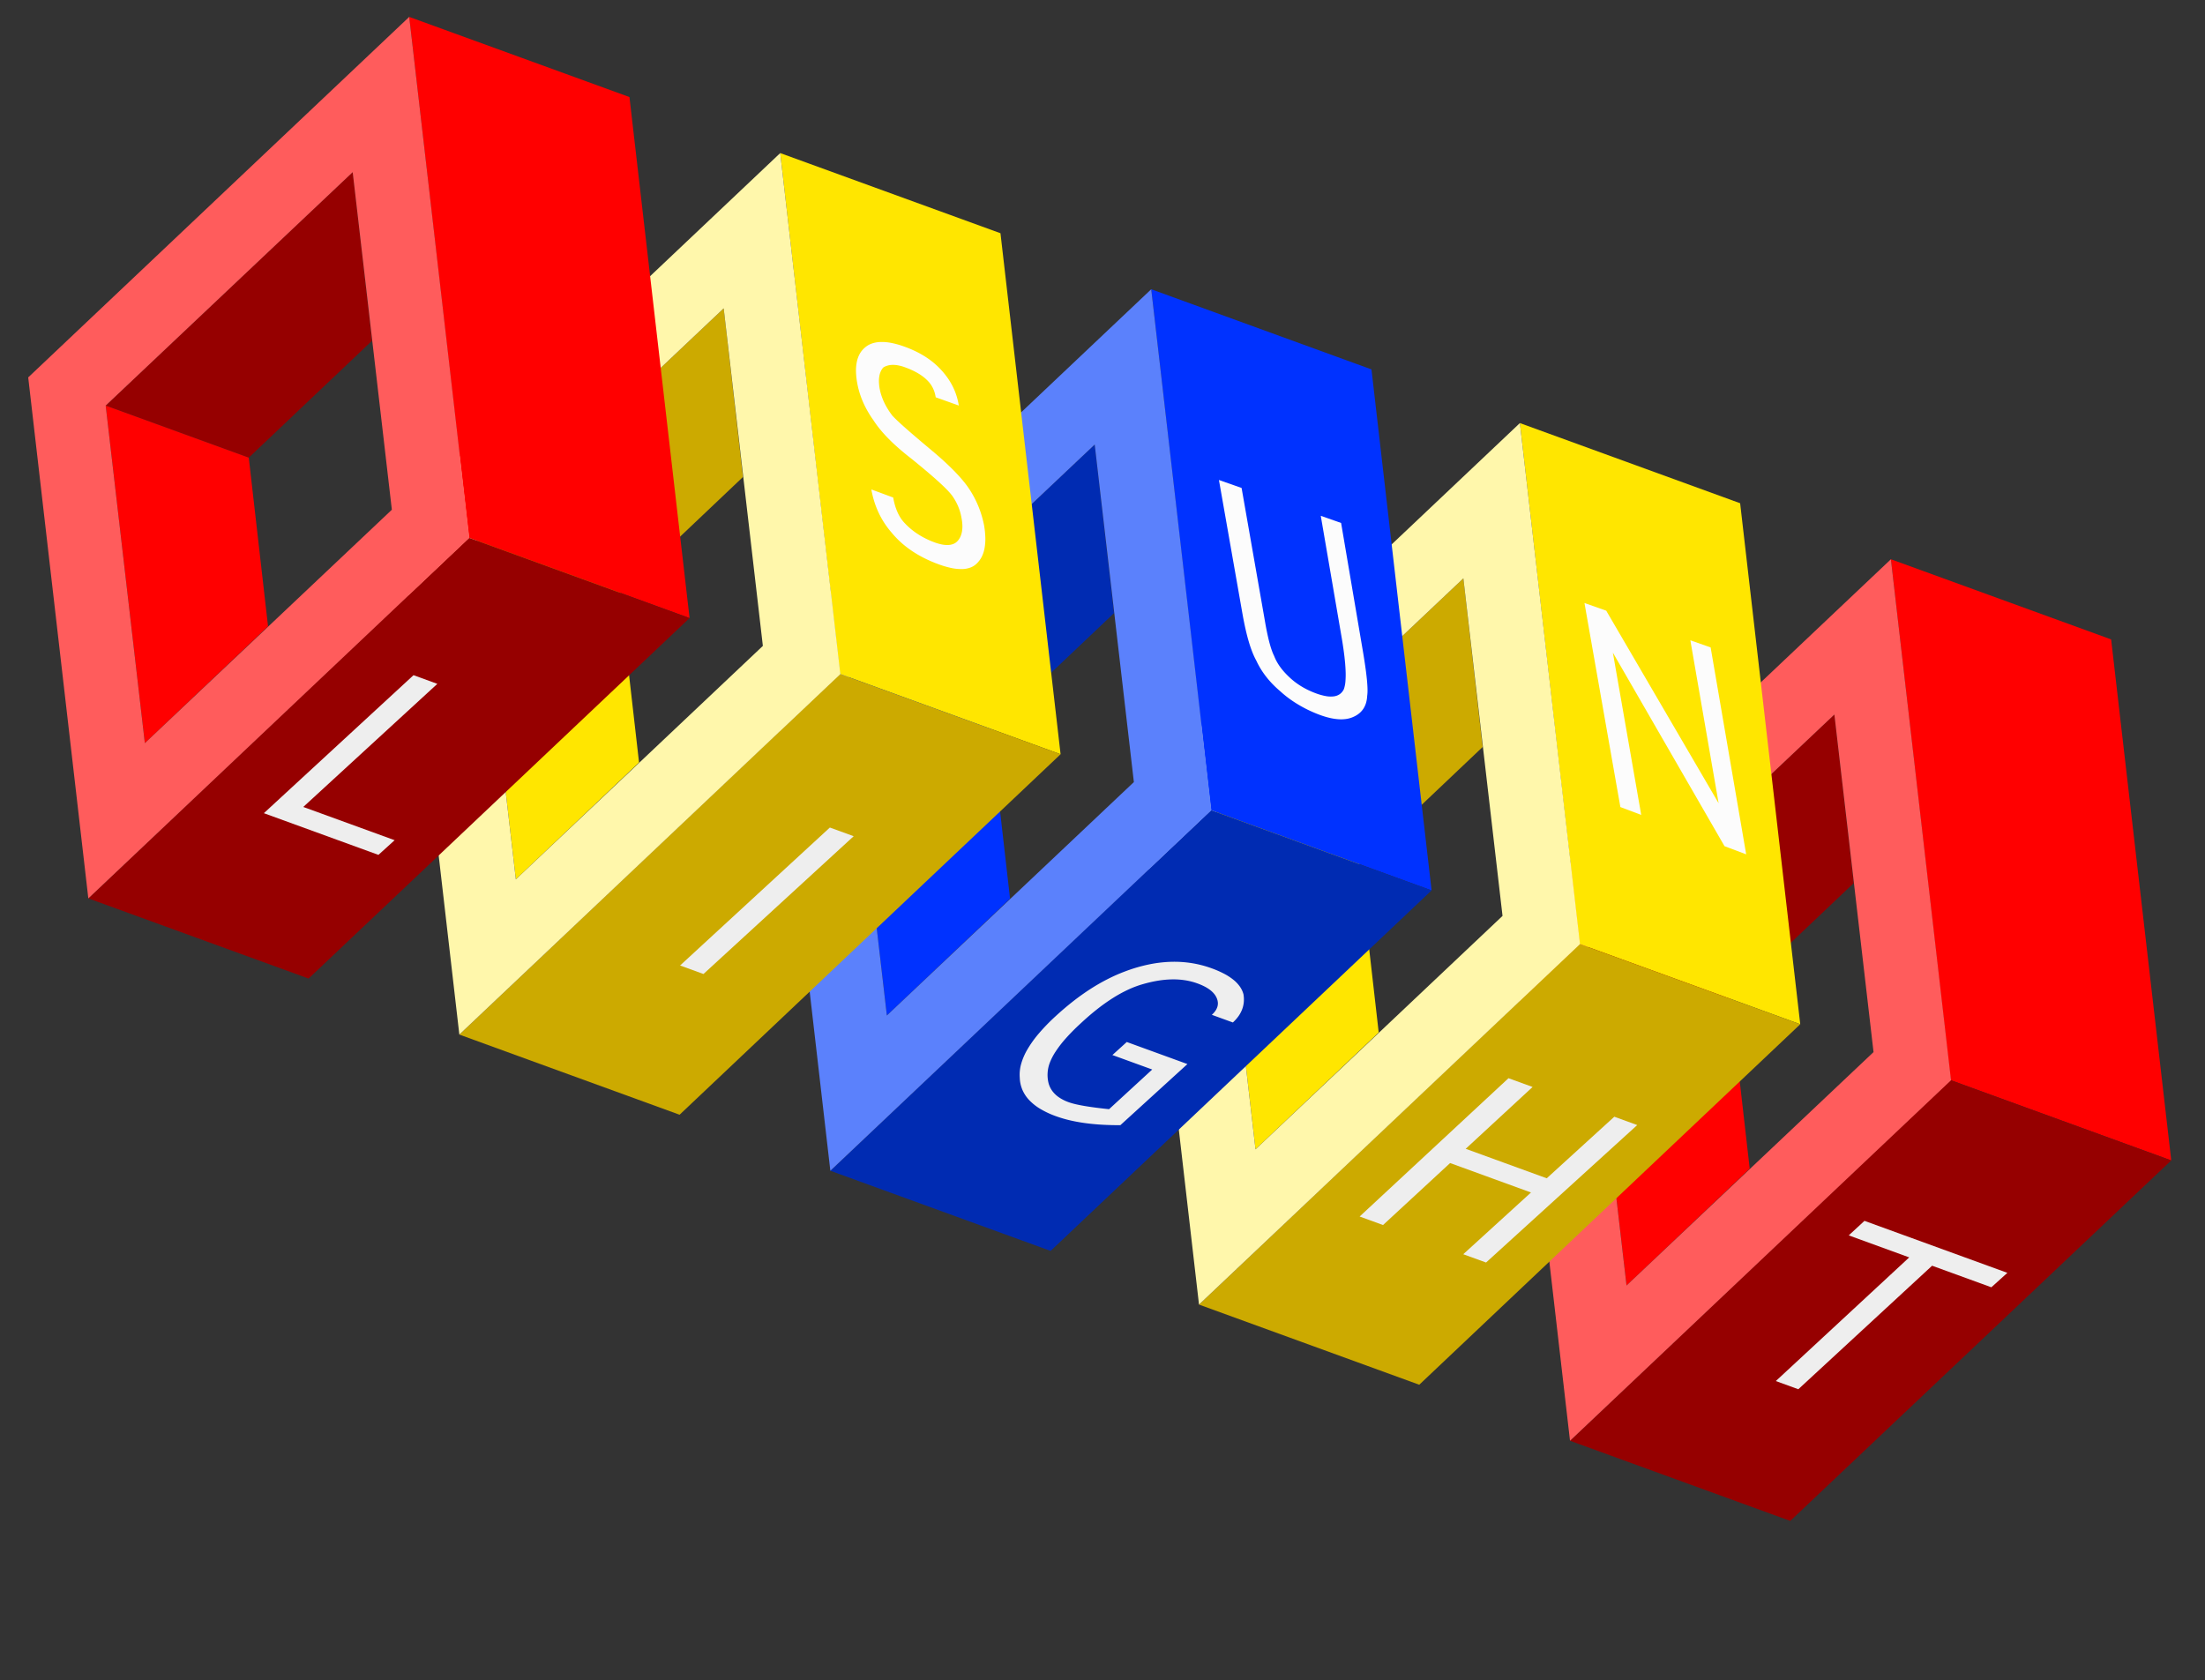
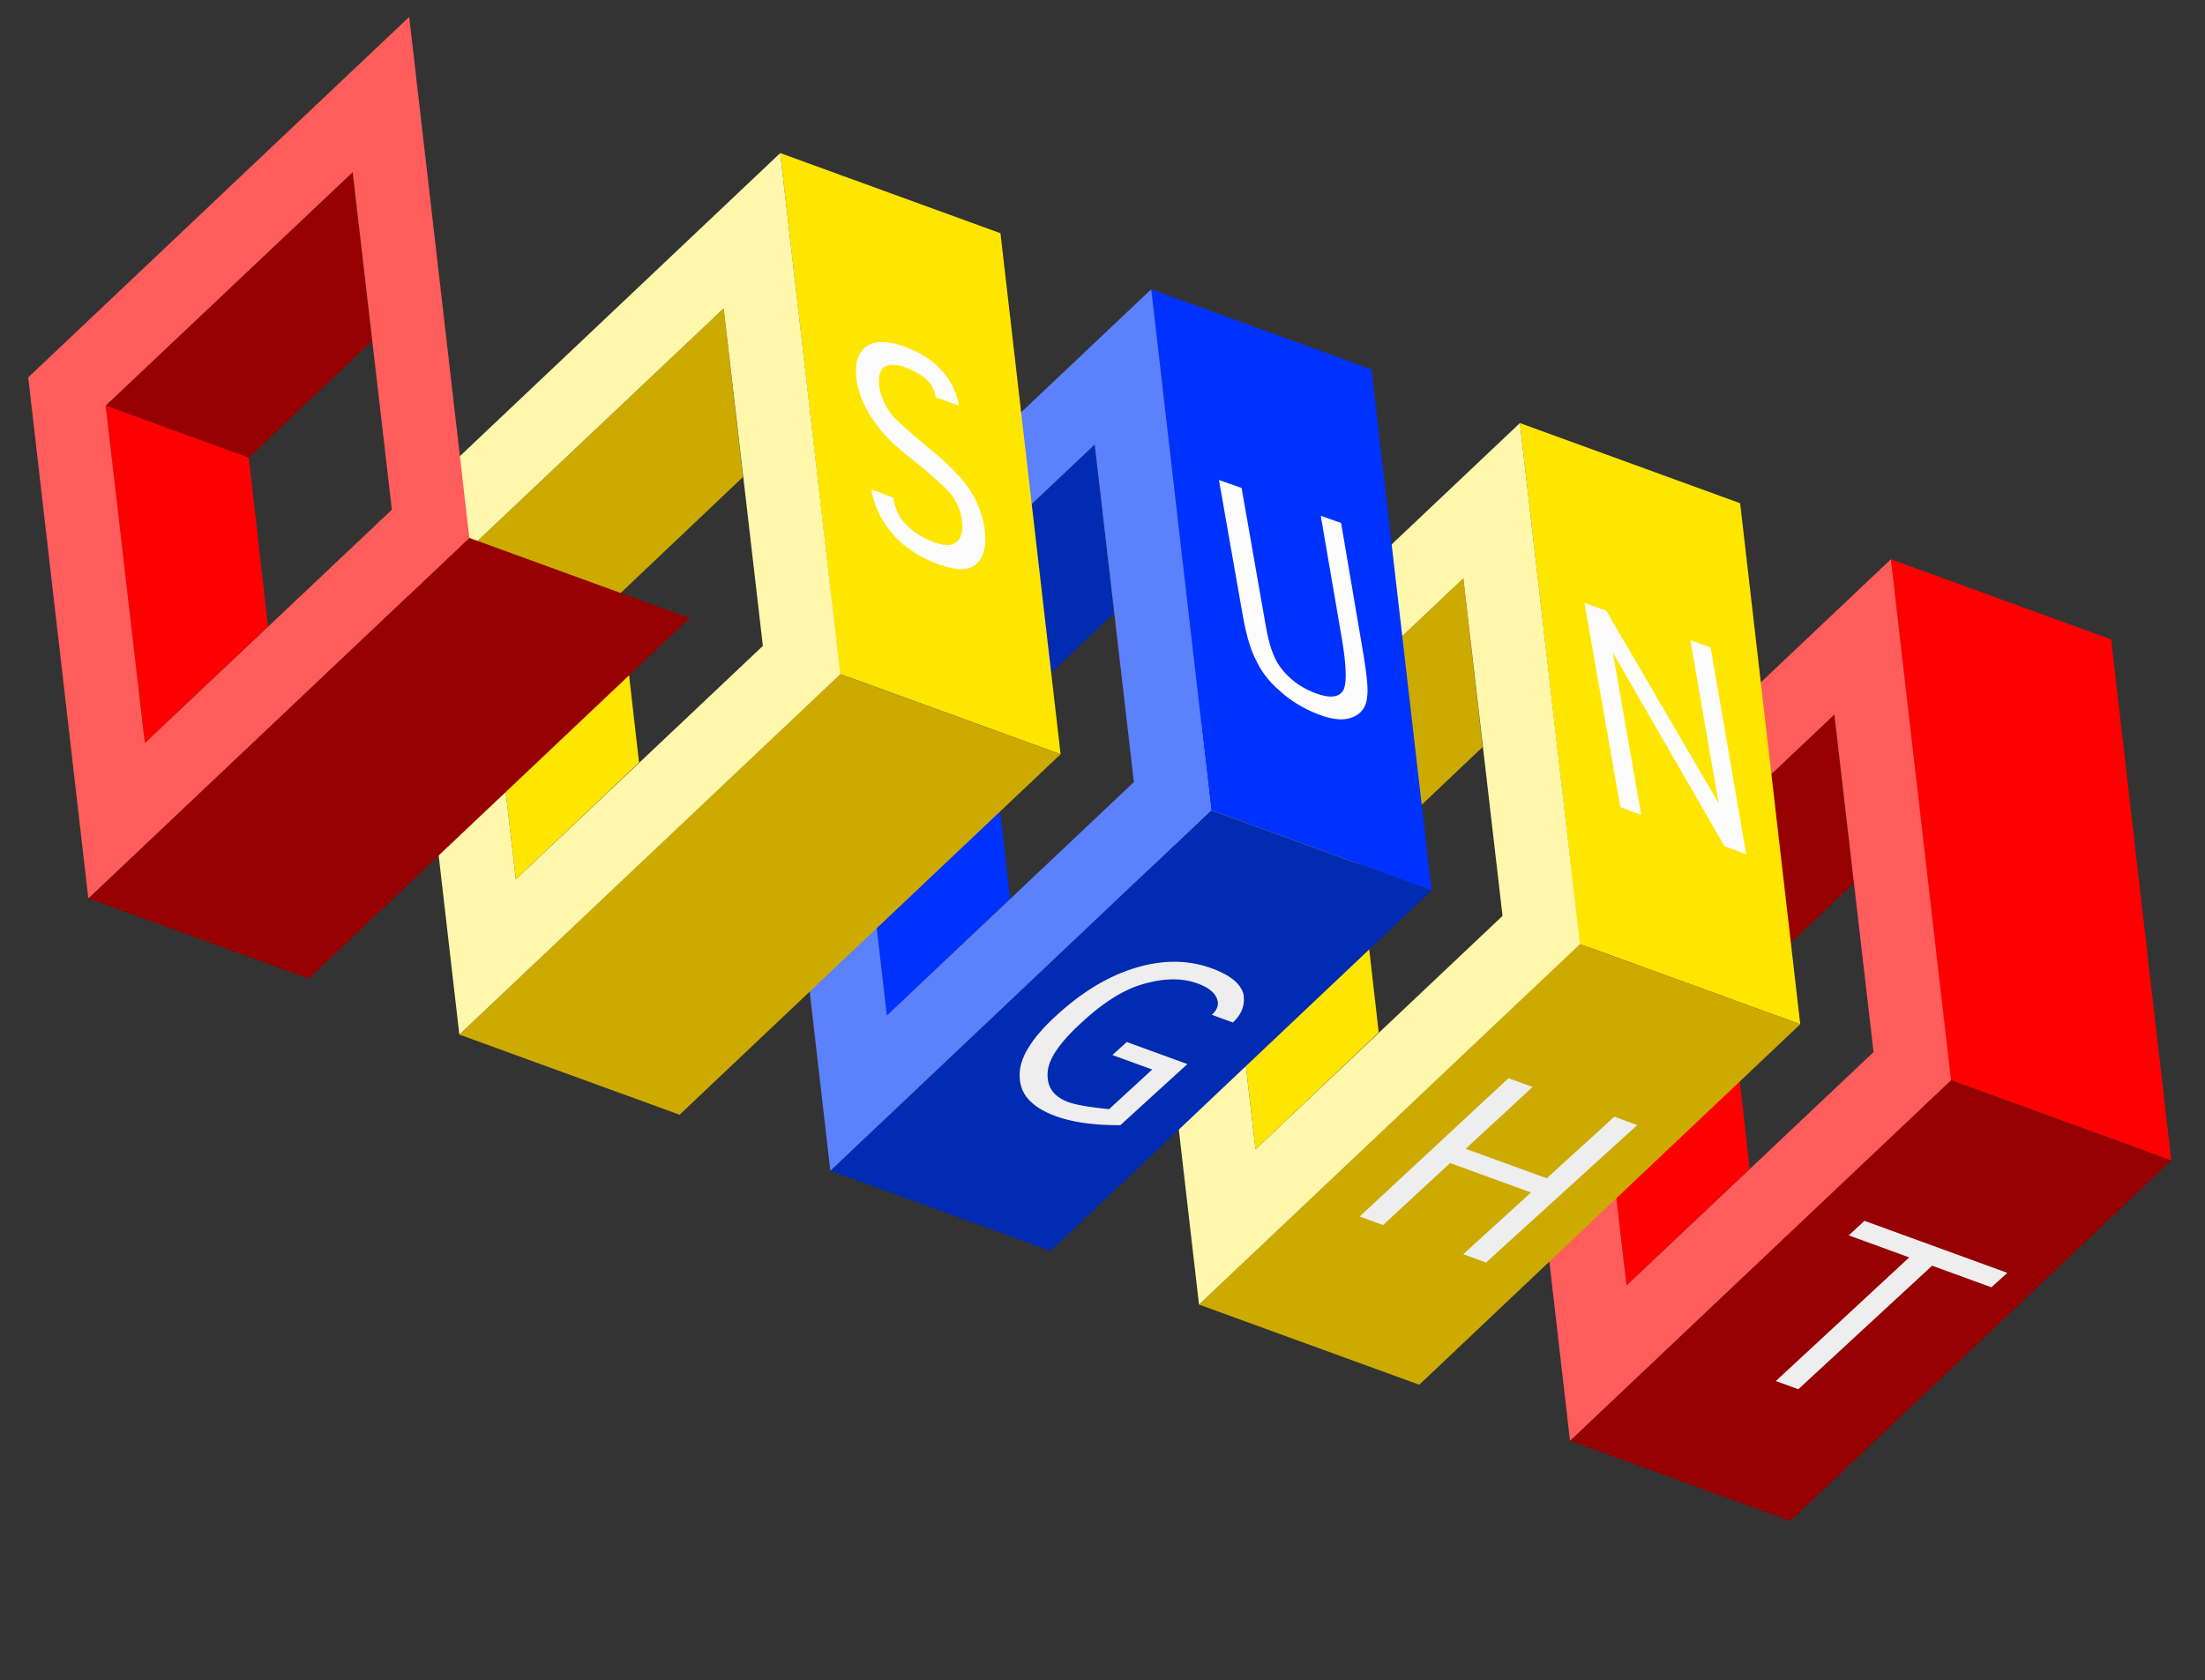
<svg xmlns="http://www.w3.org/2000/svg" width="664" height="506" viewBox="0 0 664 506">
  <rect x="0" y="0" width="664" height="506" fill="#333333" stroke="none" />
  <defs>
    <clipPath id="a">
      <rect width="664" height="506" transform="translate(-3618 -1426)" fill="#fff" stroke="#707070" stroke-width="1" />
    </clipPath>
    <clipPath id="b">
      <rect width="637" height="500" transform="translate(695 243)" fill="#fff" stroke="#707070" stroke-width="1" />
    </clipPath>
  </defs>
  <g transform="translate(3618 1426)" clip-path="url(#a)">
    <g transform="translate(-1577.792 1245.494) rotate(45)">
      <g transform="translate(-3945 -1010)" clip-path="url(#b)">
        <g transform="translate(5661.571 262.77)">
          <g transform="translate(-4590.571 47.178) rotate(-25)">
            <path d="M77.64,141.261,7.06,0H77.64l70.68,141.261Z" transform="translate(63.62)" fill="red" />
            <path d="M77.64,14.11h70.68L77.64,155.371H7.06Z" transform="translate(63.62 127.151)" fill="#960000" />
            <path d="M2.48,96.474H48.332L71.158,50.722,48.332,4.97Z" transform="translate(22.348 44.787)" fill="#960000" />
            <path d="M2.48,14.11l45.852,91.5L71.158,59.862,48.332,14.11Z" transform="translate(22.348 127.151)" fill="red" />
            <path d="M70.68,0,0,141.261,70.68,282.521l70.68-141.261Zm0,232.765-45.852-91.5,45.852-91.5L93.606,95.509l22.926,45.752L93.606,187.013,70.68,232.765Z" fill="#ff5c5c" />
          </g>
          <g transform="translate(-4698.571 97.178) rotate(-25)">
            <path d="M77.64,141.261,7.06,0H77.64l70.68,141.261Z" transform="translate(63.62)" fill="#ffe600" />
            <path d="M77.64,14.11h70.68L77.64,155.371H7.06Z" transform="translate(63.62 127.151)" fill="#ca0" />
            <path d="M2.48,96.474H48.332L71.158,50.722,48.332,4.97Z" transform="translate(22.348 44.787)" fill="#ca0" />
            <path d="M2.48,14.11l45.852,91.5L71.158,59.862,48.332,14.11Z" transform="translate(22.348 127.151)" fill="#ffe600" />
            <path d="M70.68,0,0,141.261,70.68,282.521l70.68-141.261Zm0,232.765-45.852-91.5,45.852-91.5L93.606,95.509l22.926,45.752L93.606,187.013,70.68,232.765Z" fill="#fff7ab" />
          </g>
          <g transform="translate(-4805.571 147.178) rotate(-25)">
            <path d="M77.64,141.261,7.06,0H77.64l70.68,141.261Z" transform="translate(63.62)" fill="#0032ff" />
            <path d="M77.64,14.11h70.68L77.64,155.371H7.06Z" transform="translate(63.62 127.151)" fill="#002bb2" />
            <path d="M2.48,96.474H48.332L71.158,50.722,48.332,4.97Z" transform="translate(22.348 44.787)" fill="#002bb2" />
            <path d="M2.48,14.11l45.852,91.5L71.158,59.862,48.332,14.11Z" transform="translate(22.348 127.151)" fill="#0032ff" />
            <path d="M70.68,0,0,141.261,70.68,282.521l70.68-141.261Zm0,232.765-45.852-91.5,45.852-91.5L93.606,95.509l22.926,45.752L93.606,187.013,70.68,232.765Z" fill="#5b81fc" />
          </g>
          <g transform="translate(-4913.571 197.178) rotate(-25)">
            <path d="M77.64,141.261,7.06,0H77.64l70.68,141.261Z" transform="translate(63.62)" fill="#ffe600" />
            <path d="M77.64,14.11h70.68L77.64,155.371H7.06Z" transform="translate(63.62 127.151)" fill="#ca0" />
            <path d="M2.48,96.474H48.332L71.158,50.722,48.332,4.97Z" transform="translate(22.348 44.787)" fill="#ca0" />
            <path d="M2.48,14.11l45.852,91.5L71.158,59.862,48.332,14.11Z" transform="translate(22.348 127.151)" fill="#ffe600" />
            <path d="M70.68,0,0,141.261,70.68,282.521l70.68-141.261Zm0,232.765-45.852-91.5,45.852-91.5L93.606,95.509l22.926,45.752L93.606,187.013,70.68,232.765Z" fill="#fff7ab" />
          </g>
          <g transform="translate(-5021.571 247.178) rotate(-25)">
-             <path d="M77.64,141.261,7.06,0H77.64l70.68,141.261Z" transform="translate(63.62)" fill="red" />
            <path d="M77.64,14.11h70.68L77.64,155.371H7.06Z" transform="translate(63.62 127.151)" fill="#960000" />
            <path d="M2.48,96.474H48.332L71.158,50.722,48.332,4.97Z" transform="translate(22.348 44.787)" fill="#960000" />
            <path d="M2.48,14.11l45.852,91.5L71.158,59.862,48.332,14.11Z" transform="translate(22.348 127.151)" fill="red" />
            <path d="M70.68,0,0,141.261,70.68,282.521l70.68-141.261Zm0,232.765-45.852-91.5,45.852-91.5L93.606,95.509l22.926,45.752L93.606,187.013,70.68,232.765Z" fill="#ff5c5c" />
          </g>
        </g>
      </g>
      <path d="M62.246,19.754,45.029,27.782,42.848,82.573,36.313,85.62,38.387,30.88,20.82,39.071l.254-6.445,41.5-19.354-.333,6.482Z" transform="translate(-2695.75 -616.03)" fill="#eee" style="mix-blend-mode:hard-light;isolation:isolate" />
-       <path d="M43.434,66.35,69.881,54.017l-.326,6.577L36.281,76.11l2.479-61.257,6.917-3.226L43.347,66.39Z" transform="translate(-3138.597 -405.506)" fill="#eee" style="mix-blend-mode:hard-light;isolation:isolate" />
-       <path d="M36.358,73.261l2.516-61.274,6.917-3.226L43.15,70.094,36.272,73.3Z" transform="translate(-3017.612 -458.848)" fill="#eee" style="mix-blend-mode:hard-light;isolation:isolate" />
      <path d="M51.334,59.067l.287-5.938,17.611-8.212-1.266,27.3q-2.086,2.1-4.1,3.887T59.9,79.364Q57.947,80.837,56.056,82a36.857,36.857,0,0,1-3.727,2.02,26.927,26.927,0,0,1-4.813,1.755,15.649,15.649,0,0,1-4.255.508,10.6,10.6,0,0,1-3.7-.75,10.159,10.159,0,0,1-3.135-2.024,11.864,11.864,0,0,1-2.624-3.214A18.682,18.682,0,0,1,32.024,75.8a33.177,33.177,0,0,1-.945-5.774,58.573,58.573,0,0,1-.112-7.065q.141-3.549.539-6.862t1.062-6.4a59,59,0,0,1,1.6-5.935A50.709,50.709,0,0,1,36.3,38.3a47.786,47.786,0,0,1,3.444-6.285,38.558,38.558,0,0,1,4.1-5.252A33.6,33.6,0,0,1,48.6,22.545,32.41,32.41,0,0,1,54,19.363,30.052,30.052,0,0,1,57.77,17.88a17.139,17.139,0,0,1,3.3-.706,10.157,10.157,0,0,1,2.833.074,7.26,7.26,0,0,1,2.382.857,9.111,9.111,0,0,1,1.733,1.58,8.321,8.321,0,0,1,1.21,1.917,9.152,9.152,0,0,1,.68,2.238,11.719,11.719,0,0,1,.145,2.542l-6.106,2.847a7.144,7.144,0,0,0-.09-1.585,4.41,4.41,0,0,0-.428-1.283,3.523,3.523,0,0,0-.771-.989,4.124,4.124,0,0,0-1.117-.7,5.3,5.3,0,0,0-1.493-.391,7.145,7.145,0,0,0-1.713.022,11.079,11.079,0,0,0-1.94.438,17.921,17.921,0,0,0-2.175.859A19.883,19.883,0,0,0,51,27.488a22.837,22.837,0,0,0-2.964,2.559,28.792,28.792,0,0,0-2.723,3.241,38.5,38.5,0,0,0-2.494,3.935A29.614,29.614,0,0,0,40.8,41.6a40.656,40.656,0,0,0-1.5,5.125,56.546,56.546,0,0,0-.985,5.853q-.365,3.1-.477,6.565a60.7,60.7,0,0,0,.03,6.19,33.889,33.889,0,0,0,.643,5,17.582,17.582,0,0,0,1.233,3.815,10.321,10.321,0,0,0,4.035,4.434,7.17,7.17,0,0,0,2.492.848,8.3,8.3,0,0,0,2.757-.087A12.948,12.948,0,0,0,52.06,78.33a18.346,18.346,0,0,0,1.8-.989q1.021-.627,2.286-1.518t2.769-2.045q1.5-1.154,3.244-2.568L62.9,53.572,51.3,58.984Z" transform="translate(-2921.465 -517.542)" fill="#eee" style="mix-blend-mode:hard-light;isolation:isolate" />
      <path d="M66.438,81.417l1.277-27.568L44.223,64.8,43.138,92.282l-6.792,3.167L38.585,34.3l7-3.266L44.507,58.446,68.044,47.47l1.275-27.5,6.655-3.1L73.058,78.33l-6.534,3.047Z" transform="translate(-2819.438 -572.281)" fill="#eee" style="mix-blend-mode:hard-light;isolation:isolate" />
      <path d="M45.534,67.1l6.257-2.875a21.4,21.4,0,0,0,1.938,1.218,16.763,16.763,0,0,0,1.91.911,13.065,13.065,0,0,0,1.866.592,10.347,10.347,0,0,0,1.807.262,20.845,20.845,0,0,0,2.661-.03A21.583,21.583,0,0,0,64.64,66.8a23.4,23.4,0,0,0,2.676-.712A26.387,26.387,0,0,0,70,65.038a15.031,15.031,0,0,0,2.09-1.141,8.251,8.251,0,0,0,1.5-1.251,4.677,4.677,0,0,0,.9-1.354,3.449,3.449,0,0,0,.273-1.449,4.917,4.917,0,0,0-.285-1.5,6.289,6.289,0,0,0-.771-1.484,9.133,9.133,0,0,0-1.266-1.449,13.784,13.784,0,0,0-1.768-1.391,16,16,0,0,0-1.6-1,15.8,15.8,0,0,0-1.672-.784,16.309,16.309,0,0,0-1.738-.582,17.53,17.53,0,0,0-1.8-.392,21.347,21.347,0,0,0-2.57-.149q-1.544-.013-3.6.094t-4.63.324q-2.568.218-5.644.542-2.487.318-4.748.474t-4.3.144q-2.038-.011-3.859-.192a29.429,29.429,0,0,1-3.426-.535,31.653,31.653,0,0,1-3.236-.714,28.547,28.547,0,0,1-2.982-1,26.321,26.321,0,0,1-2.729-1.276,24.867,24.867,0,0,1-2.477-1.53A21.684,21.684,0,0,1,17.026,45.3a13.145,13.145,0,0,1-1.871-2.226,8.47,8.47,0,0,1-1.077-2.3,6.765,6.765,0,0,1-.249-2.372,6.281,6.281,0,0,1,.576-2.326,8.555,8.555,0,0,1,1.507-2.214,14.42,14.42,0,0,1,2.45-2.087,25.29,25.29,0,0,1,3.408-1.944,35.213,35.213,0,0,1,3.485-1.456,28.8,28.8,0,0,1,3.419-.984,24.726,24.726,0,0,1,3.363-.506,23.773,23.773,0,0,1,6.265.351,20.069,20.069,0,0,1,2.776.749A19.372,19.372,0,0,1,43.7,29.124a20.467,20.467,0,0,1,2.475,1.537L39.5,33.827a10.2,10.2,0,0,0-1.366-.849,8.976,8.976,0,0,0-1.39-.575,8.36,8.36,0,0,0-2.8-.39,12.16,12.16,0,0,0-1.717.137,15.973,15.973,0,0,0-1.838.39q-.947.258-1.95.639t-2.053.883a12.4,12.4,0,0,0-1.673.954,8.4,8.4,0,0,0-1.3,1.086,5.941,5.941,0,0,0-.912,1.21,4.808,4.808,0,0,0-.51,1.327,4.6,4.6,0,0,0,.278,1.339,5.764,5.764,0,0,0,.689,1.305,8.673,8.673,0,0,0,1.1,1.28,14.025,14.025,0,0,0,1.525,1.263,15.6,15.6,0,0,0,1.819,1.1,17.91,17.91,0,0,0,2.045.9,20.651,20.651,0,0,0,2.255.681,23.758,23.758,0,0,0,2.45.456q.886.044,2.33,0t3.452-.171q2.009-.127,4.584-.334t5.727-.491q2.63-.231,4.964-.325t4.355-.056q2.021.038,3.716.206a27.175,27.175,0,0,1,3.049.46q1.482.31,2.9.759t2.777,1.029q1.355.58,2.64,1.284t2.494,1.523a26.348,26.348,0,0,1,2.793,2.286,15.436,15.436,0,0,1,2.021,2.312A9.746,9.746,0,0,1,83.2,57.8a7.625,7.625,0,0,1,.435,2.438,5.388,5.388,0,0,1-.457,2.383,7.692,7.692,0,0,1-1.548,2.241,14.624,14.624,0,0,1-2.622,2.1,28.45,28.45,0,0,1-3.678,1.968A40.337,40.337,0,0,1,71.16,70.56a33.923,33.923,0,0,1-4.106,1.064,29.625,29.625,0,0,1-4.044.5,27.243,27.243,0,0,1-3.982-.082,26.445,26.445,0,0,1-3.633-.5,25.713,25.713,0,0,1-3.457-.979,26.754,26.754,0,0,1-3.294-1.446,29.6,29.6,0,0,1-3.145-1.9Z" transform="translate(-3087.323 -594.849)" fill="#fcfcfc" style="mix-blend-mode:hard-light;isolation:isolate" />
      <path d="M44.076,64.611,10.194,40.865l6.523-3.129L49.8,60.953q1.644,1.174,3.071,2.108T55.5,64.7q1.208.7,2.2,1.173a14.849,14.849,0,0,0,1.757.724,13.437,13.437,0,0,0,1.748.634,15.652,15.652,0,0,0,1.911.418,19.407,19.407,0,0,0,2.086.207q1.089.051,2.274,0a20.416,20.416,0,0,0,2.162-.2,22.085,22.085,0,0,0,2.173-.426q1.087-.27,2.169-.65t2.149-.867a17.685,17.685,0,0,0,2.815-1.567,7.86,7.86,0,0,0,1.8-1.672,4.018,4.018,0,0,0,.792-1.783,3.831,3.831,0,0,0-.2-1.9,9.329,9.329,0,0,0-1.3-1.951A25.287,25.287,0,0,0,77.768,54.5q-1.37-1.268-3.214-2.73T70.4,48.652L39.506,26.807,45.357,24,77.922,47.109q1.985,1.424,3.593,2.64t2.84,2.236q1.232,1.02,2.088,1.852a12.434,12.434,0,0,1,1.338,1.488A8.877,8.877,0,0,1,88.982,57a6.678,6.678,0,0,1,.671,1.782,6.165,6.165,0,0,1,.111,1.882,7.329,7.329,0,0,1-.479,1.977,7.834,7.834,0,0,1-1.033,1.926A10.885,10.885,0,0,1,86.6,66.356,16.574,16.574,0,0,1,84.349,68a25.609,25.609,0,0,1-2.85,1.5c-1.048.475-2.125.907-3.219,1.291s-2.205.719-3.323,1-2.24.51-3.357.679a31.147,31.147,0,0,1-3.323.328q-1.608.131-3.127.108a27.953,27.953,0,0,1-2.965-.2A25.345,25.345,0,0,1,59.36,72.2a24.506,24.506,0,0,1-2.7-.812,23.1,23.1,0,0,1-2.735-1q-1.431-.621-2.995-1.475t-3.275-1.932q-1.711-1.077-3.575-2.371Z" transform="translate(-2980.099 -644.584)" fill="#fcfcfc" style="mix-blend-mode:hard-light;isolation:isolate" />
      <path d="M91.431,67.273,26.45,49.831,67.029,78.347l-6.106,2.771L9.825,45.309l6.262-3L81.026,59.381,40.309,30.7l5.841-2.8L97.779,64.392l-6.433,2.919Z" transform="translate(-2875.696 -700.664)" fill="#fcfcfc" style="mix-blend-mode:hard-light;isolation:isolate" />
    </g>
  </g>
</svg>